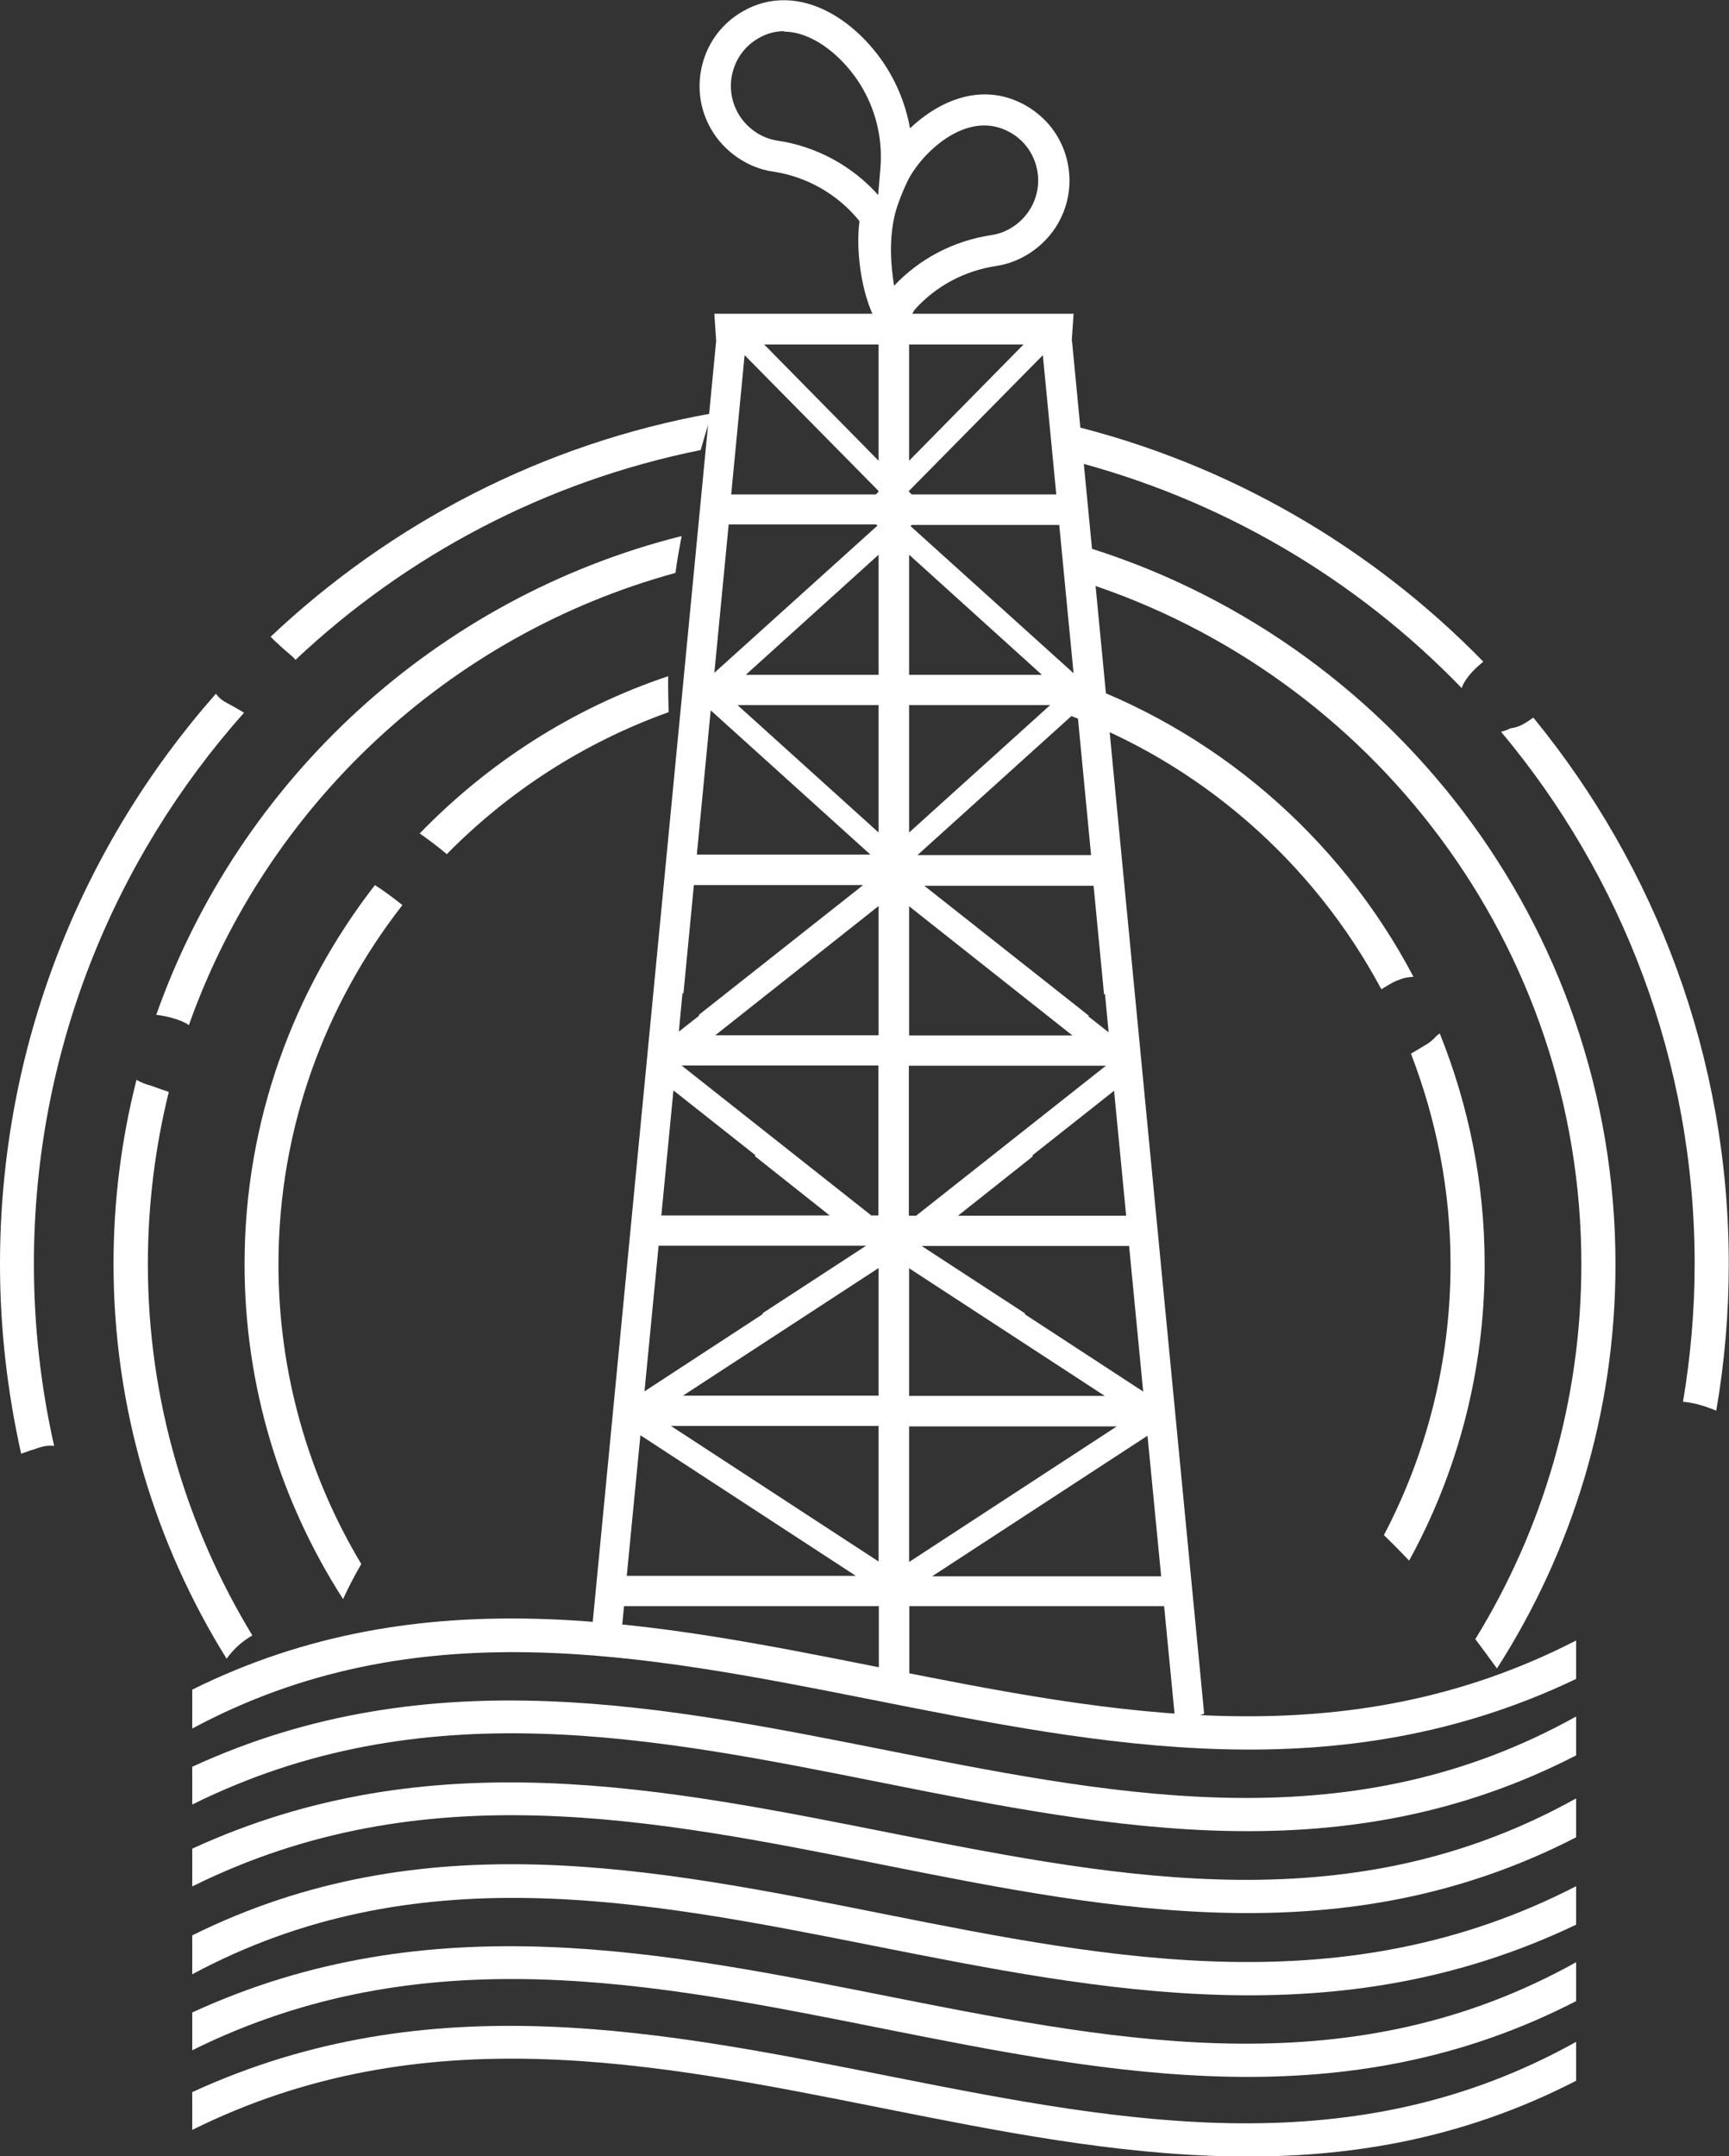
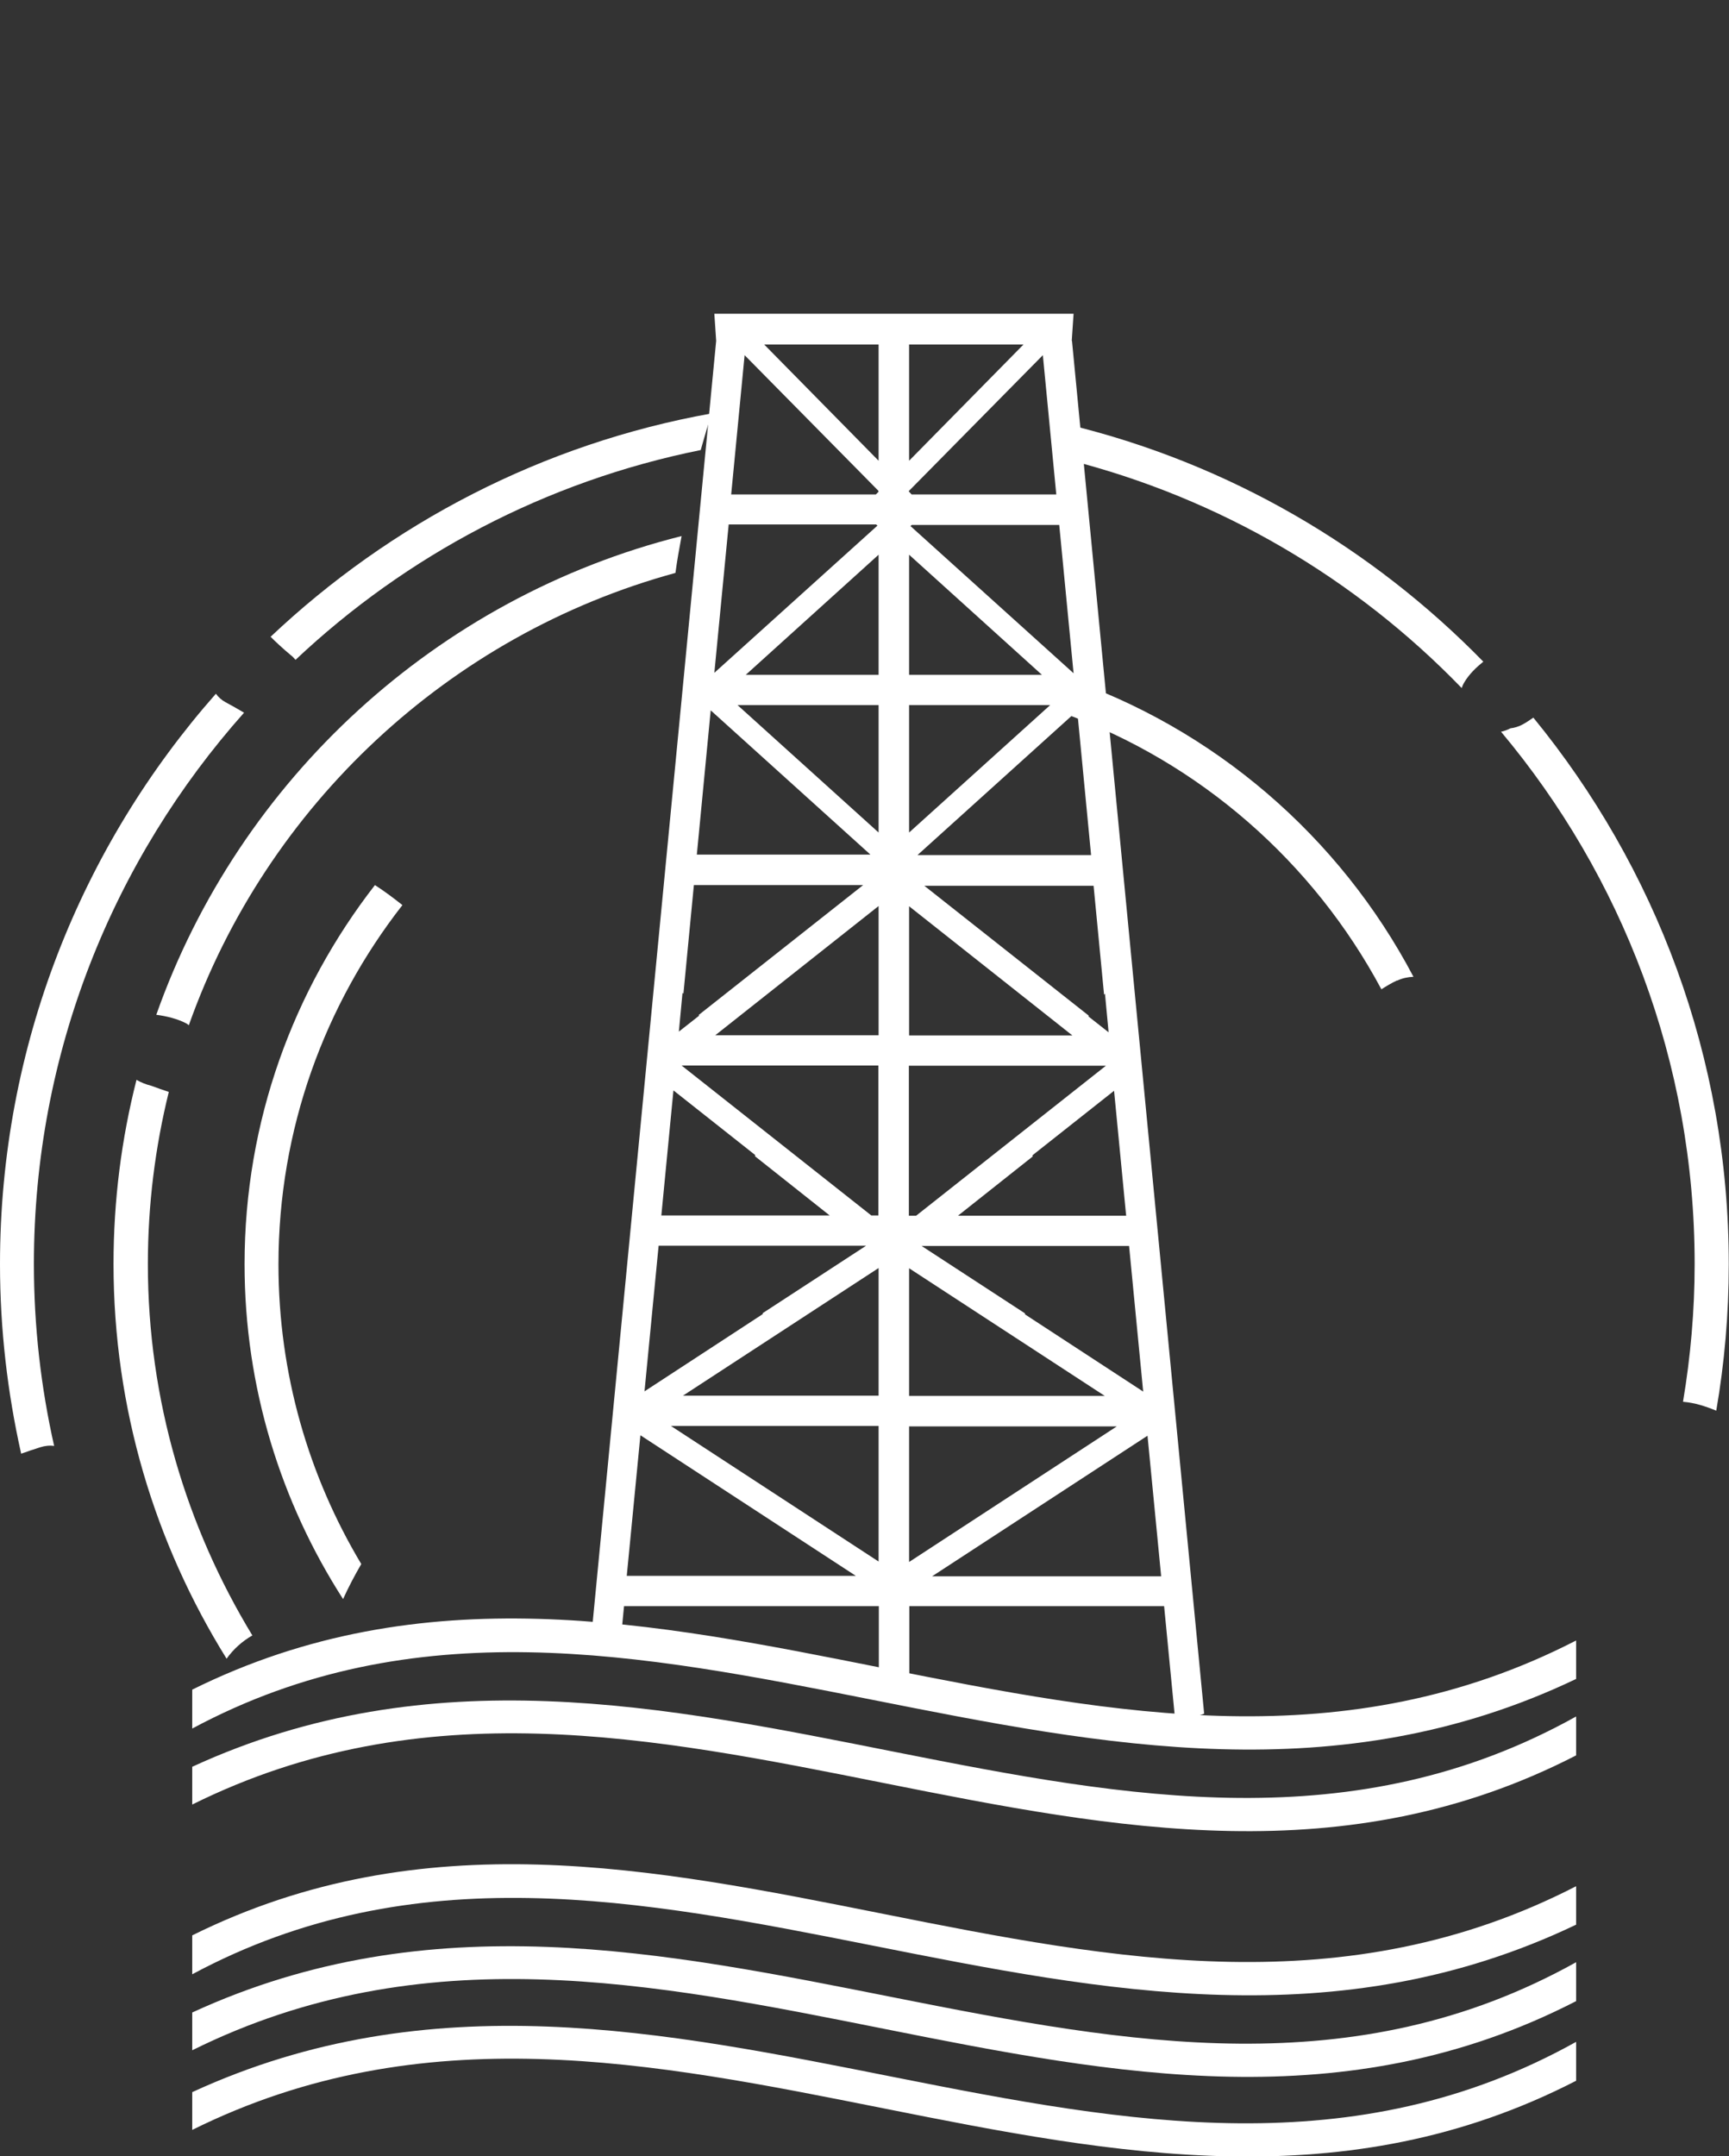
<svg xmlns="http://www.w3.org/2000/svg" width="219" height="273" viewBox="0 0 219 273" fill="none">
  <rect x="0" y="0" width="219" height="273" fill="#333333" stroke="none" />
  <g clip-path="url(#clip0_90_2173)">
    <path d="M50.975 114.593C49.851 113.7 48.699 112.835 47.489 112.058C37.172 125.337 30.977 141.959 30.977 160.049C30.977 175.663 35.588 190.21 43.454 202.453C44.146 200.926 44.924 199.457 45.76 198.016C39.103 186.897 35.271 173.934 35.271 160.078C35.271 142.938 41.149 127.181 50.946 114.621L50.975 114.593Z" fill="white" />
-     <path d="M56.565 108.169C64.374 100.218 73.97 93.996 84.689 90.165C84.661 88.638 84.603 87.14 84.632 85.613C72.558 89.646 61.81 96.588 53.165 105.519C54.346 106.354 55.499 107.218 56.594 108.14L56.565 108.169Z" fill="white" />
-     <path d="M182.346 130.839C182.346 130.839 182.058 131.07 181.914 131.185C181.626 131.531 181.28 131.819 180.877 132.107C180.156 132.539 179.436 132.971 178.716 133.403C181.914 141.7 183.73 150.658 183.73 160.078C183.73 172.436 180.675 184.103 175.287 194.358C176.382 195.395 177.448 196.49 178.485 197.584C184.594 186.436 188.052 173.675 188.052 160.078C188.052 149.765 186.006 139.914 182.375 130.868L182.346 130.839Z" fill="white" />
    <path d="M176.958 124.156C177.621 123.839 178.341 123.695 179.033 123.667C169.696 105.922 153.761 92.152 134.541 85.671C134.57 87.198 134.599 88.724 134.599 90.251C152.003 96.531 166.354 109.148 174.97 125.251C175.604 124.848 176.266 124.444 176.958 124.128V124.156Z" fill="white" />
    <path d="M31.985 207.091C23.629 193.35 18.73 177.276 18.73 160.049C18.73 152.531 19.652 145.243 21.381 138.243C20.632 137.984 19.912 137.753 19.162 137.465C18.471 137.292 17.894 137.062 17.289 136.716C15.387 144.177 14.379 151.984 14.379 160.021C14.379 178.37 19.652 195.453 28.7 210C29.565 208.79 30.689 207.782 31.956 207.062L31.985 207.091Z" fill="white" />
    <path d="M19.796 128.477C21.122 128.65 22.505 128.996 23.6 129.572C23.715 129.63 23.802 129.716 23.917 129.802C33.772 102.004 56.853 80.37 85.554 72.535C85.756 70.979 86.044 69.424 86.332 67.868C55.326 75.646 30.314 98.691 19.796 128.477Z" fill="white" />
-     <path d="M136.5 68.905C137.192 70.374 137.423 72.045 137.163 73.659C173.73 85.383 200.299 119.663 200.299 160.078C200.299 177.449 195.371 193.696 186.87 207.523C187.793 208.761 188.715 210 189.608 211.239C199.088 196.461 204.621 178.918 204.621 160.078C204.621 117.041 175.834 80.572 136.529 68.934L136.5 68.905Z" fill="white" />
    <path d="M30.948 90.251C30.17 89.79 29.363 89.329 28.556 88.897C28.067 88.638 27.663 88.263 27.346 87.831C10.345 107.103 0 132.395 0 160.049C0 168.288 0.951 176.325 2.68 184.045C2.997 183.93 3.285 183.844 3.602 183.728C3.804 183.642 4.005 183.584 4.207 183.527C4.495 183.44 4.783 183.325 5.072 183.239C5.706 183.037 6.311 182.979 6.858 183.066C5.187 175.663 4.294 167.942 4.294 160.021C4.294 133.259 14.379 108.802 30.919 90.222L30.948 90.251Z" fill="white" />
-     <path d="M34.291 80.63C34.435 80.774 34.579 80.918 34.723 81.062C35.184 81.494 35.645 81.926 36.106 82.329C36.308 82.502 36.481 82.646 36.683 82.819C36.683 82.819 36.712 82.819 36.74 82.876C37.029 83.078 37.23 83.309 37.432 83.539C51.465 70.317 69.129 60.926 88.753 56.979C89.185 55.424 89.646 53.897 90.136 52.342C68.726 56.173 49.448 66.284 34.262 80.63H34.291Z" fill="white" />
+     <path d="M34.291 80.63C34.435 80.774 34.579 80.918 34.723 81.062C35.184 81.494 35.645 81.926 36.106 82.329C36.308 82.502 36.481 82.646 36.683 82.819C36.683 82.819 36.712 82.819 36.74 82.876C37.029 83.078 37.23 83.309 37.432 83.539C51.465 70.317 69.129 60.926 88.753 56.979C89.185 55.424 89.646 53.897 90.136 52.342C68.726 56.173 49.448 66.284 34.262 80.63H34.291" fill="white" />
    <path d="M135.405 53.753C135.722 55.222 135.693 56.778 135.204 58.189C154.51 63.058 171.713 73.226 185.141 87.111C185.228 86.852 185.343 86.593 185.487 86.362C186.092 85.354 186.957 84.519 187.879 83.769C173.759 69.309 155.692 58.708 135.405 53.782V53.753Z" fill="white" />
    <path d="M213.208 177.477C214.649 177.593 216.061 178.053 217.386 178.601C218.424 172.58 218.971 166.387 218.971 160.049C218.971 133.807 209.664 109.724 194.218 90.856C193.757 91.173 193.296 91.49 192.806 91.749C192.316 92.008 191.798 92.152 191.308 92.21C190.933 92.412 190.53 92.555 190.126 92.642C205.428 110.905 214.649 134.412 214.649 160.021C214.649 165.955 214.13 171.774 213.179 177.449L213.208 177.477Z" fill="white" />
-     <path d="M113.534 44.16L111.459 41.481C109.269 38.284 108.318 32.119 108.866 28C106.157 24.63 102.21 22.354 97.887 21.72C94.717 21.259 91.721 19.214 90.078 16.362C88.609 13.827 88.234 10.889 88.983 8.066C89.732 5.243 91.548 2.881 94.084 1.44C97.455 -0.519 101.403 -0.432 105.178 1.642C108.117 3.255 110.854 6.021 112.698 9.218C113.966 11.407 114.831 13.798 115.263 16.247C119.326 12.416 124.772 10.399 129.988 13.395C132.524 14.864 134.339 17.198 135.088 20.021C135.838 22.844 135.463 25.782 133.993 28.317C132.351 31.169 129.354 33.214 126.184 33.675C122.15 34.28 118.49 36.239 115.811 39.263L115.436 39.926C115.205 40.272 115.033 40.646 114.86 41.049L113.563 44.189L113.534 44.16ZM113.39 26.992C112.554 30.276 112.843 33.646 113.246 36.181C116.502 32.724 120.825 30.477 125.608 29.757C127.625 29.469 129.527 28.144 130.564 26.329C131.486 24.716 131.746 22.844 131.256 21.029C130.766 19.214 129.613 17.716 128 16.794C122.698 13.741 117.078 19.07 115.177 22.498C114.6 23.535 113.678 25.84 113.39 26.992ZM99.328 3.946C98.204 3.946 97.109 4.235 96.072 4.839C94.458 5.761 93.305 7.259 92.816 9.074C92.326 10.86 92.585 12.761 93.507 14.374C94.545 16.189 96.446 17.514 98.463 17.802C103.391 18.523 107.944 21 111.229 24.687L111.517 21.288C111.805 17.774 111.027 14.259 109.269 11.206C107.8 8.642 105.552 6.366 103.276 5.128C101.893 4.379 100.567 4.004 99.299 4.004L99.328 3.946Z" fill="white" />
    <path fill-rule="evenodd" clip-rule="evenodd" d="M135.751 43.152L135.982 39.724H90.481L90.712 43.152L74.863 207.551C74.863 207.551 75.065 207.523 75.18 207.523C76.448 207.523 77.543 207.753 78.581 208.099L79.042 203.346H111.315V212.794C112.612 213.14 113.937 213.572 115.177 214.177V203.346H147.45L148.949 218.786C150.044 218.008 151.254 217.374 152.522 216.971L135.78 43.152H135.751ZM92.297 66.399H110.969L111.142 66.543L90.481 85.181L92.297 66.399ZM90.02 89.934L110.249 108.198H88.263L90.02 89.934ZM86.505 125.741C86.505 125.741 86.534 125.798 86.562 125.827L87.888 112.058H109.327L88.493 128.506C88.493 128.506 88.551 128.564 88.551 128.593L85.986 130.609L86.447 125.712L86.505 125.741ZM85.323 138.07L95.639 146.222C95.639 146.222 95.639 146.337 95.639 146.395L105.091 153.885H83.767L85.295 138.099L85.323 138.07ZM83.422 157.716H109.702L96.619 166.243C96.619 166.243 96.619 166.329 96.59 166.387L81.635 176.152L83.422 157.716ZM79.387 199.514L81.116 181.712L108.405 199.514H79.387ZM111.286 197.7L84.978 180.531H111.286V197.7ZM111.286 176.7H86.505L111.286 160.539V176.7ZM111.286 153.885H110.364L86.332 134.901H111.258V153.885H111.286ZM111.286 131.07H90.597L111.286 114.708V131.07ZM111.286 105.403L93.421 89.272H111.286V105.403ZM111.286 85.44H94.458L111.286 70.23V85.44ZM111.286 62.251L110.941 62.597H92.614L94.314 44.967L111.258 62.136V62.222L111.286 62.251ZM111.286 58.333L96.792 43.613H111.286V58.333ZM144.799 176.181L129.844 166.416C129.844 166.416 129.844 166.329 129.815 166.272L116.733 157.745H143.013L144.799 176.181ZM142.667 153.914H121.343L130.795 146.424C130.795 146.424 130.795 146.309 130.795 146.251L141.111 138.099L142.638 153.885L142.667 153.914ZM139.901 125.885C139.901 125.885 139.929 125.827 139.958 125.798L140.419 130.695L137.855 128.679C137.855 128.679 137.912 128.621 137.912 128.593L117.078 112.144H138.517L139.843 125.914L139.901 125.885ZM138.2 108.255H116.214L136.443 89.992L138.2 108.255ZM135.982 85.239L115.321 66.601L115.494 66.457H134.166L135.982 85.239ZM115.148 43.613H129.642L115.148 58.333V43.613ZM115.148 62.136L132.091 44.967L133.792 62.597H115.465L115.119 62.222V62.136H115.148ZM115.148 70.23L131.976 85.44H115.148V70.23ZM115.148 89.272H133.014L115.148 105.403V89.272ZM115.148 114.737L135.837 131.099H115.148V114.737ZM115.148 134.93H140.073L116.041 153.914H115.119V134.93H115.148ZM115.148 160.568L139.929 176.728H115.148V160.568ZM115.148 180.588H141.457L115.148 197.757V180.588ZM118.058 199.572L145.347 181.77L147.076 199.572H118.058Z" fill="white" />
    <path fill-rule="evenodd" clip-rule="evenodd" d="M24.349 223.683V228.465C82.787 199.486 141.226 252.288 199.636 222.243V217.317C143.416 248.658 84.689 195.914 24.349 223.683Z" fill="white" />
-     <path fill-rule="evenodd" clip-rule="evenodd" d="M24.349 234.054V238.835C82.787 209.856 141.226 262.658 199.636 232.613V227.687C143.416 259.029 84.689 206.284 24.349 234.054Z" fill="white" />
    <path fill-rule="evenodd" clip-rule="evenodd" d="M24.349 213.918V218.844C80.569 188.683 139.324 241.37 199.636 212.564V207.696C141.197 237.741 82.759 184.967 24.349 213.918Z" fill="white" />
    <path fill-rule="evenodd" clip-rule="evenodd" d="M24.349 254.794V259.576C82.787 230.597 141.226 283.399 199.636 253.354V248.428C143.416 279.77 84.689 227.025 24.349 254.794Z" fill="white" />
    <path fill-rule="evenodd" clip-rule="evenodd" d="M24.349 264.876V269.658C82.787 240.679 141.226 293.481 199.636 263.436V258.51C143.416 289.852 84.689 237.107 24.349 264.876Z" fill="white" />
    <path fill-rule="evenodd" clip-rule="evenodd" d="M24.349 245.029V249.955C80.569 219.794 139.324 272.482 199.636 243.675V238.807C141.197 268.852 82.759 216.078 24.349 245.029Z" fill="white" />
  </g>
  <defs>
    <clipPath id="clip0_90_2173">
      <rect width="219" height="273" fill="white" />
    </clipPath>
  </defs>
</svg>